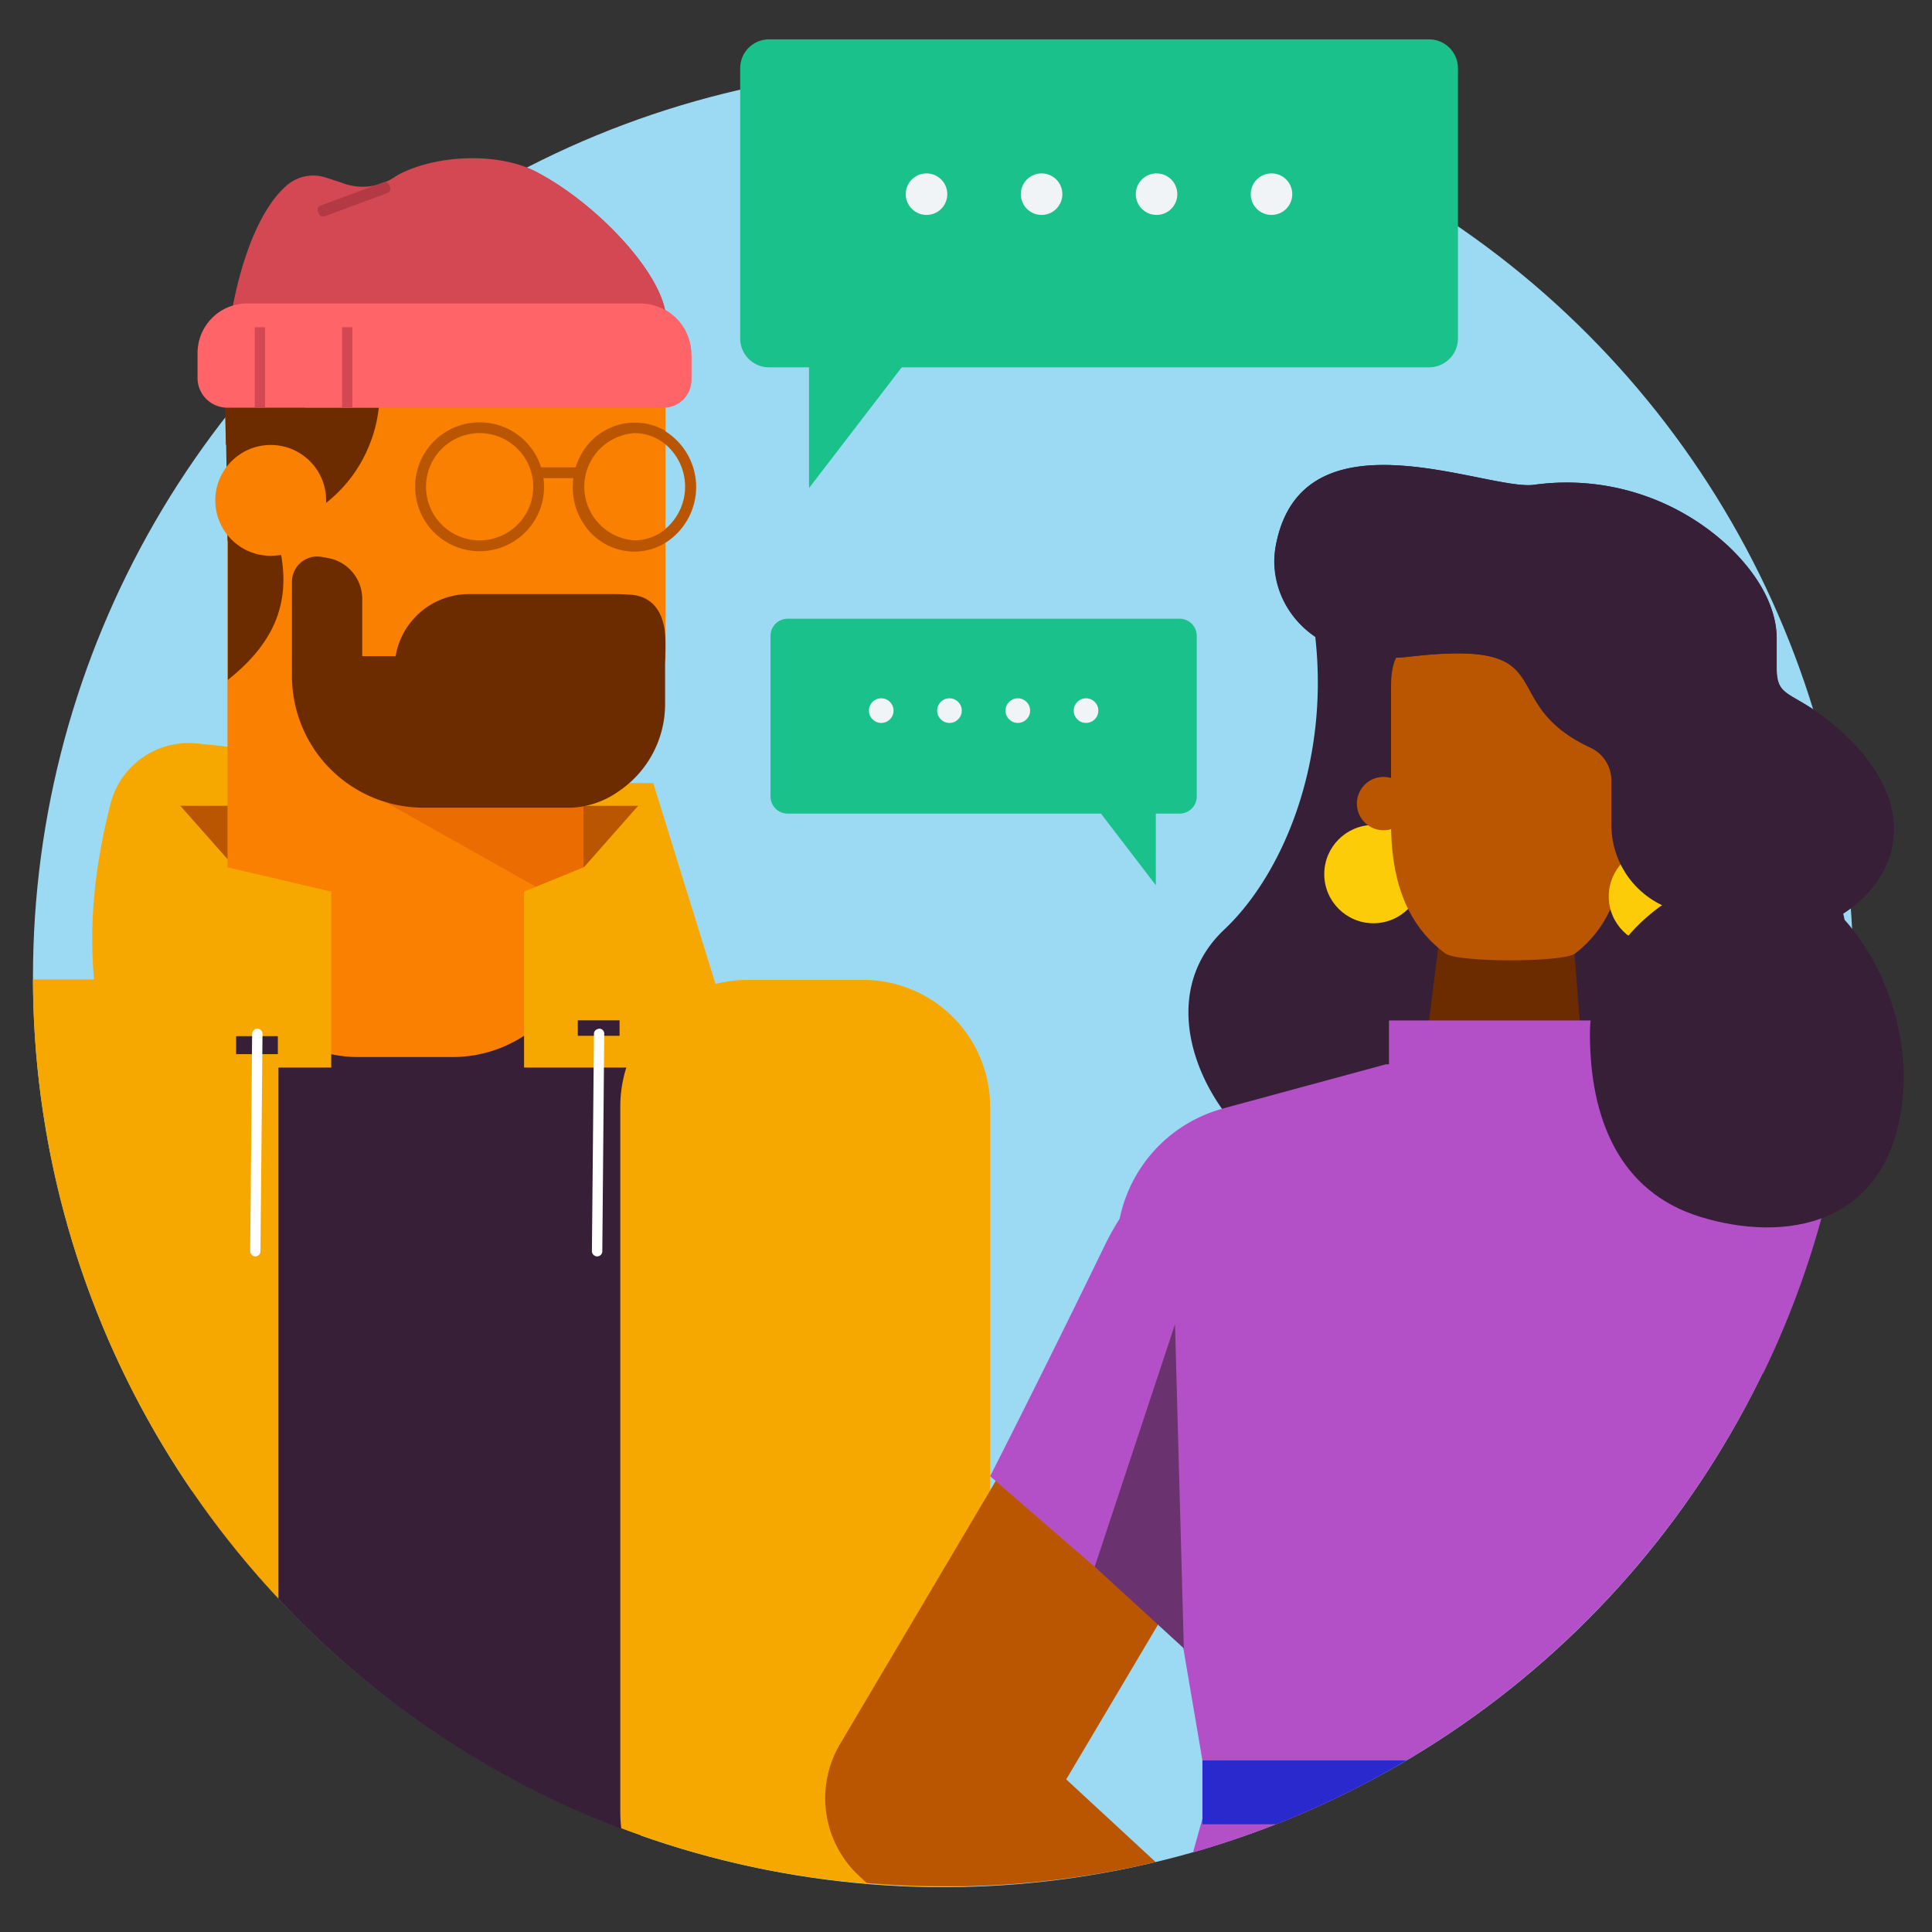
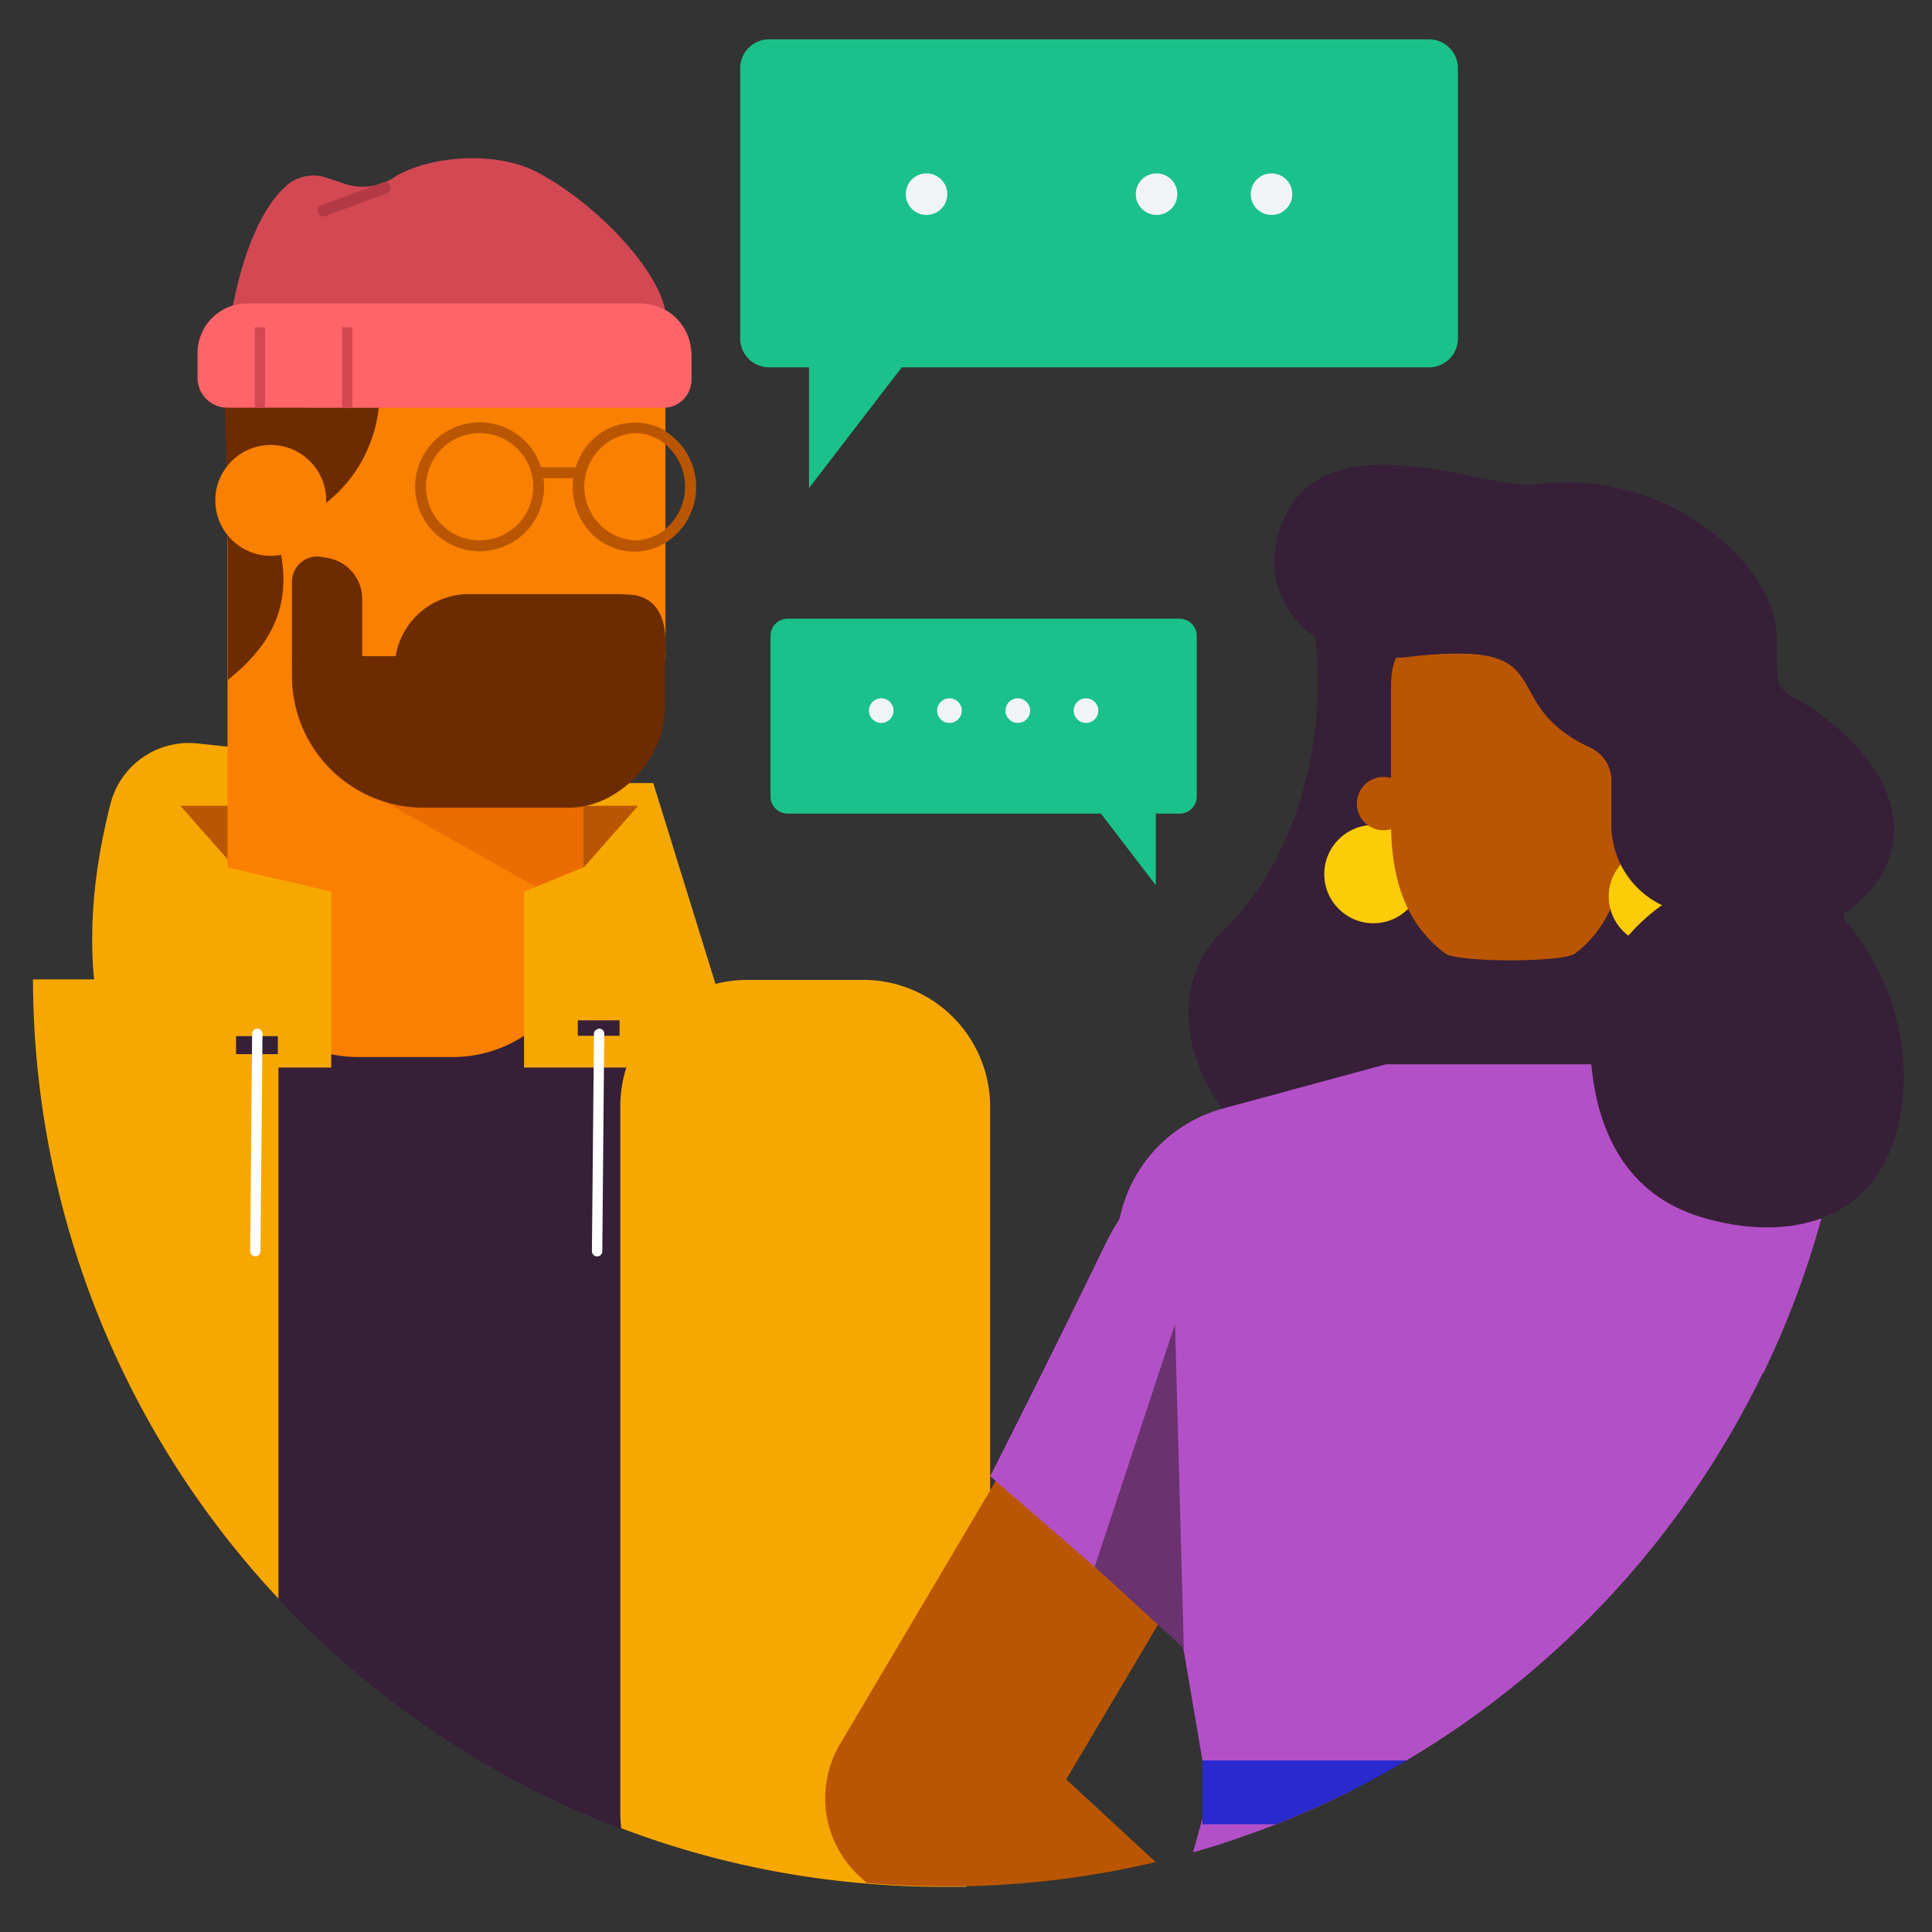
<svg xmlns="http://www.w3.org/2000/svg" width="160" height="160" viewBox="0 0 160 160">
  <rect x="0" y="0" width="160" height="160" fill="#333333" stroke="none" />
  <defs>
    <style>.cls-1{fill:none;}.cls-2{clip-path:url(#clip-path);}.cls-3{fill:#9cdaf3;}.cls-4{fill:#f7a800;}.cls-5{fill:#ba5602;}.cls-6{fill:#f98000;}.cls-7{fill:#371f38;}.cls-8{fill:#eb6c00;}.cls-9{fill:#6d2c00;}.cls-10{fill:#d34853;}.cls-11{fill:#ff6469;}.cls-12{fill:#fff;}.cls-13{clip-path:url(#clip-path-2);}.cls-14{fill:#b350c7;}.cls-15{fill:#fdcc08;}.cls-16{fill:#2929cd;}.cls-17{fill:#6a326f;}.cls-18{fill:#1bc18a;}.cls-19{fill:#f1f4f6;}.cls-20{fill:#b33a45;}</style>
    <clipPath id="clip-path">
      <circle class="cls-1" cx="78.11" cy="262.06" r="75.38" />
    </clipPath>
    <clipPath id="clip-path-2">
      <rect class="cls-1" x="4.19" y="87.91" width="9.51" height="4.73" rx="1.8" transform="translate(17.46 180.6) rotate(-179.72)" />
    </clipPath>
  </defs>
  <g id="Layer_23" data-name="Layer 23">
-     <circle class="cls-3" cx="78.11" cy="80.91" r="75.38" />
    <path class="cls-4" d="M9.31,88.41H49.18V65.06L16.36,61.57a6.7,6.7,0,0,0-7.21,5C7.21,74.19,7,81.39,9.31,88.41Z" />
    <polygon class="cls-5" points="14.93 66.73 21.65 66.73 21.65 72.33 19.88 72.33 14.93 66.73" />
    <polygon class="cls-4" points="61.4 88.41 44.15 88.41 44.15 64.85 54.1 64.85 61.4 88.41" />
    <polygon class="cls-5" points="52.85 66.73 46.14 66.73 46.14 72.33 47.91 72.33 52.85 66.73" />
    <path class="cls-6" d="M55.11,26.17V53.59q0,.38,0,.75v.06A6,6,0,0,1,55,55c0,.12,0,.24,0,.35h0a13.19,13.19,0,0,1-6.22,9.49L48.5,65l-.18.1a13.33,13.33,0,0,1-4.17,1.5,14.13,14.13,0,0,1-2.45.22H32.61a10.92,10.92,0,0,1-8.41-4.4,10.6,10.6,0,0,1-2.09-6.32V30.46c.9-1,1.84-2,2.8-2.95l0-.46h.49l.91-.88Z" />
    <path class="cls-7" d="M53.07,84.05v68c-.53-.19-1.07-.38-1.59-.58a75.33,75.33,0,0,1-28.42-19.05,74.5,74.5,0,0,1-7.14-8.89V84.05Z" />
    <path class="cls-6" d="M48.32,76.7V37H18.84V76.7h0A10.83,10.83,0,0,0,29.67,87.54h7.81A10.84,10.84,0,0,0,48.32,76.7Z" />
    <polygon class="cls-8" points="48.32 75.66 48.32 63 31.42 63 31.42 66.14 48.32 75.66" />
    <path class="cls-9" d="M25.39,43.4,22.47,44l-.36.08-2.88.62-.39.09h0v-.53h0l-.08-5.58-.07-4.15.63-.79c.15-.19.3-.38.47-.57.43-.54.88-1.07,1.33-1.6.28-.32.56-.64.85-.95l.16-.18c.9-1,1.84-2,2.8-2.95l.19,6.25L25.2,37l0,.82.15,4.88Z" />
    <path class="cls-9" d="M55.08,54.34l0,3.86a8.71,8.71,0,0,1-3.9,7.37,7.31,7.31,0,0,1-3.87,1.32H35.09A10.9,10.9,0,0,1,24.18,56h0V54.34Z" />
    <path class="cls-9" d="M55.11,53.41v-.24c0-1.93-.68-3.59-2.59-3.89-.31-.05-1.34-.08-1.67-.08h-12a6.16,6.16,0,0,0-6.17,6.16H55A13.88,13.88,0,0,0,55.11,53.41Z" />
    <path class="cls-9" d="M31.37,33.76A11.59,11.59,0,0,1,30.53,37a11.45,11.45,0,0,1-3.21,4.39,2.51,2.51,0,0,1-.32.25,9.66,9.66,0,0,1-1.63,1.06,7.26,7.26,0,0,1-2.86.82l-.4-.75-2.42-4.51V37l.05-3.22v-.57c.43-.54.88-1.07,1.33-1.6.28-.32.56-.64.85-.95l.16-.18c.9-1,1.84-2,2.8-2.95l0-.46h.49l.91-.88,1-.9,2.19.05.45.85.17.33c.09.18.18.36.26.55A12.34,12.34,0,0,1,31.37,33.76Z" />
    <path class="cls-9" d="M22.87,44.16l-4-1.21V56.31c3.6-2.88,5.32-6.14,4.32-10.82Z" />
    <circle class="cls-6" cx="22.42" cy="41.44" r="4.59" />
    <path class="cls-5" d="M45,39.6a4.5,4.5,0,0,0-.19-.9,5.34,5.34,0,0,0-10.43,1.61,5.34,5.34,0,1,0,10.68,0A4.17,4.17,0,0,0,45,39.6Zm-5.28,5.15a4.44,4.44,0,1,1,4.44-4.44A4.44,4.44,0,0,1,39.75,44.75Z" />
    <path class="cls-5" d="M55.11,35.69A4.92,4.92,0,0,0,52.54,35a5.06,5.06,0,0,0-4.22,2.32,5.48,5.48,0,0,0-.65,1.41,4.5,4.5,0,0,0-.19.9,5.44,5.44,0,0,0,.84,3.72,5,5,0,0,0,4.22,2.33,4.84,4.84,0,0,0,2.57-.73,5.46,5.46,0,0,0,0-9.23Zm0,8.13a4,4,0,0,1-2.57.93,4.45,4.45,0,0,1,0-8.88,4,4,0,0,1,2.57.93,4.58,4.58,0,0,1,0,7Z" />
    <rect class="cls-5" x="44.62" y="38.7" width="3.54" height="0.9" />
    <path class="cls-10" d="M55.11,27.05H25.38l.91-.88,1-.9.16-.14A75.6,75.6,0,0,1,43.6,13.88a7.91,7.91,0,0,1,.84.37c4.69,2.44,9.88,7.8,10.63,11.41A3.65,3.65,0,0,1,55.11,27.05Z" />
    <path class="cls-11" d="M57.26,29.38v2.07a2.31,2.31,0,0,1-2.15,2.3H19.3c.15-.19.3-.38.47-.57.43-.54.88-1.07,1.33-1.6.28-.32.56-.64.85-.95l.16-.18c.9-1,1.84-2,2.8-2.95l0-.46h.49l.91-.88,1-.9.16-.14H53a4.24,4.24,0,0,1,4.25,4.25Z" />
    <path class="cls-10" d="M22,30.64v3.12H21.1V31.59C21.38,31.27,21.66,31,22,30.64Z" />
    <rect class="cls-10" x="28.33" y="27.1" width="0.85" height="6.66" />
    <path class="cls-9" d="M30,54.4H24.18V48.18a2.09,2.09,0,0,1,2.46-2.06l.51.09A3.45,3.45,0,0,1,30,49.61Z" />
    <polygon class="cls-4" points="43.4 88.41 53.42 88.41 53.42 69.75 43.4 73.84 43.4 88.41" />
    <polygon class="cls-4" points="27.43 88.41 9.98 88.41 9.98 69.75 27.43 73.84 27.43 88.41" />
    <rect class="cls-7" x="47.85" y="84.5" width="3.46" height="1.28" />
    <path class="cls-12" d="M49.45,104.05h0a.44.44,0,0,1-.43-.44l.17-18c0-.23.18-.38.43-.42a.41.41,0,0,1,.42.43l-.16,18.05A.43.43,0,0,1,49.45,104.05Z" />
    <path class="cls-4" d="M82,91.63v58.48a10.46,10.46,0,0,1-2,6.15l-1.92,0q-3.19,0-6.33-.27a74.39,74.39,0,0,1-18.71-4c-.53-.19-1.07-.38-1.59-.58a11.59,11.59,0,0,1-.08-1.33V91.63a10.69,10.69,0,0,1,.5-3.22A10.3,10.3,0,0,1,53.07,86c.11-.18.23-.35.35-.51a10.54,10.54,0,0,1,5.82-4,10.7,10.7,0,0,1,2.68-.34H71.5A10.52,10.52,0,0,1,82,91.63Z" />
    <path class="cls-4" d="M23.06,81.11v51.28A75.3,75.3,0,0,1,2.73,81.11Z" />
    <rect class="cls-7" x="19.55" y="85.81" width="3.46" height="1.49" />
    <path class="cls-12" d="M21.14,104.05h0a.44.44,0,0,1-.42-.44l.16-18a.44.44,0,0,1,.43-.42h0a.43.43,0,0,1,.43.43l-.17,18.05A.43.43,0,0,1,21.14,104.05Z" />
    <g class="cls-13">
-       <rect class="cls-1" x="4.2" y="85.65" width="9.65" height="9.65" transform="translate(-81.49 99.06) rotate(-89.72)" />
-     </g>
+       </g>
    <path class="cls-14" d="M111.86,148.32c-2,1-4.08,1.93-6.19,2.76s-4.53,1.66-6.87,2.33l.78-2.8,1.35-4.82.06-.21.83.21Z" />
    <path class="cls-7" d="M143.72,83.86c0,7-9,10.58-15.86,8.47-6.7-2.07-10-6.75-10-13.76s6.74-13.22,13.75-13.22S143.72,76.85,143.72,83.86Z" />
    <path class="cls-7" d="M101.37,77c4.82-4.53,8.77-13.79,7.54-24.39l31.84,0c1.3,3.7,1.67,9.09,1.86,14.8a4.72,4.72,0,0,0,4.68,4.13h0a5.54,5.54,0,0,1,5.54,5.53v2.2a5.54,5.54,0,0,1-5.54,5.54h-9.94L113.58,98.14C104.15,100,93,84.92,101.37,77Z" />
-     <polygon class="cls-9" points="120.02 71.14 129.78 70.99 131.62 94.88 117.06 94.86 120.02 71.14" />
    <circle class="cls-15" cx="113.74" cy="72.39" r="4.07" />
    <path class="cls-5" d="M134.85,65.87v-9c0-4.12-7.31-4-12.79-4h-.39c-4.31,0-6.47-.14-6.47,4V68.19c0,4.18,1,8.18,4.49,10.77,1,.76,9.79.76,10.76,0,2.62-2,3.65-4.85,4.17-8C134.75,70.24,134.85,66.73,134.85,65.87Z" />
    <circle class="cls-15" cx="137.3" cy="74.24" r="4.07" />
    <circle class="cls-5" cx="114.58" cy="66.55" r="2.21" />
    <circle class="cls-5" cx="134.04" cy="66.55" r="2.21" />
    <path class="cls-14" d="M150.78,93.59a12.33,12.33,0,0,1,1.43,1.14,74.31,74.31,0,0,1-6.23,19,75.7,75.7,0,0,1-29.5,32.06H99.58L98,136.51h0l-.07-.4h0l-.66-4L97,130h0l-2.12-12.8h0L92.72,104.4a10.45,10.45,0,0,1,0-3.44,11.93,11.93,0,0,1,8.47-9.13l.72-.2,12.87-3.49h18.74l7.11,1.93h0l5.84,1.58a13.82,13.82,0,0,1,2,.68h0a14.55,14.55,0,0,1,1.37.68l0,0,.82.52Z" />
    <path class="cls-16" d="M116.48,145.79q-2.27,1.35-4.62,2.53c-2,1-4.08,1.93-6.19,2.76H99.58v-5.29Z" />
    <path class="cls-7" d="M153.27,75.22c-.21.15-.42.3-.64.43a10.84,10.84,0,0,1-10.29.9,7.57,7.57,0,0,1-1.28-.76,1.7,1.7,0,0,1-.22-.15,7.33,7.33,0,0,1-6.39-3.71,3.6,3.6,0,0,1-.2-.39,6.9,6.9,0,0,1-.75-2.86,2.55,2.55,0,0,1,0-.39V64.62a1.48,1.48,0,0,0,0-.21,2.93,2.93,0,0,0-1.69-2.48c-8.25-3.82-1.88-9.06-15-7.56q-.6.08-1.17.09a10.8,10.8,0,0,1-6.71-1.74,7.51,7.51,0,0,1-3.28-7.47c2.12-11.63,17.52-4.57,21.4-5.1a19.65,19.65,0,0,1,16,5c2.42,2.26,4.08,5,4.09,7.7v2.41c0,2.17.78,2,3,3.47A75.15,75.15,0,0,1,153.27,75.22Z" />
    <path class="cls-5" d="M97.89,131.11l-.58,1L96,134.36l-.09.17L88.3,147.36l7.41,6.85a75.72,75.72,0,0,1-15.68,2l-1.92,0q-3.19,0-6.33-.27l-.62-.57a8.79,8.79,0,0,1-1.6-10.92L82,123.43l.46-.79.55-.92,8.6,5.08L97,130h0l.92.54.28.17-.27.44Z" />
    <path class="cls-14" d="M116.1,91.14,100,137.85l-18-15.6s4.25-8.32,9.5-19.13a21.29,21.29,0,0,1,19.16-12Z" />
    <path class="cls-14" d="M150.78,93.59l1.47.94a1.18,1.18,0,0,1,0,.2,74.31,74.31,0,0,1-6.23,19l-14.47-14.1,17-7.3h0l.19-.08s.43.28,1.18.76l0,0,.82.52Z" />
    <polygon class="cls-17" points="98.04 136.51 97.31 109.67 90.66 129.75 98.04 136.51" />
-     <rect class="cls-14" x="115.03" y="84.51" width="18.2" height="4.29" />
    <path class="cls-1" d="M153.48,80.91a75.49,75.49,0,0,1-1.23,13.62,1.18,1.18,0,0,1,0,.2,74.31,74.31,0,0,1-6.23,19,75.7,75.7,0,0,1-29.5,32.06q-2.27,1.35-4.62,2.53c-2,1-4.08,1.93-6.19,2.76s-4.53,1.66-6.87,2.33h0c-1,.29-2,.56-3.08.8a75.72,75.72,0,0,1-15.68,2l-1.92,0q-3.19,0-6.33-.27a74.39,74.39,0,0,1-18.71-4c-.53-.19-1.07-.38-1.59-.58a75.33,75.33,0,0,1-28.42-19.05A75.3,75.3,0,0,1,2.73,81.11v-.2A75,75,0,0,1,18.67,34.55l.63-.79c.15-.19.3-.38.47-.57.43-.54.88-1.07,1.33-1.6.28-.32.56-.64.85-.95l.16-.18c.9-1,1.84-2,2.8-2.95l.47-.46.91-.88,1-.9.16-.14A75.35,75.35,0,0,1,153.27,75.22C153.41,77.1,153.48,79,153.48,80.91Z" />
    <path class="cls-18" d="M120.74,28a2.39,2.39,0,0,1-2.37,2.42H63.67A2.39,2.39,0,0,1,61.3,28V5.68a2.39,2.39,0,0,1,2.37-2.42h54.7a2.39,2.39,0,0,1,2.37,2.42Z" />
    <polygon class="cls-18" points="67 40.42 67 28.92 75.83 28.92 67 40.42" />
    <circle class="cls-19" cx="76.73" cy="16.08" r="1.72" />
-     <circle class="cls-19" cx="86.26" cy="16.08" r="1.72" />
    <circle class="cls-19" cx="95.78" cy="16.08" r="1.72" />
    <circle class="cls-19" cx="105.3" cy="16.08" r="1.72" />
    <path class="cls-9" d="M18.71,36.84,25.39,36l-.59-11.7s-6.72.11-6.32,3.33Z" />
    <path class="cls-10" d="M23.65,15.44A3.36,3.36,0,0,1,27,14.71l1.24.4a4.76,4.76,0,0,0,4.59-.55h0c3.11-1.76,8.46-2,11.62-.31,5.34,2.79,11.32,9.33,10.67,12.8H19S20,18.77,23.65,15.44Z" />
    <path class="cls-11" d="M20.47,25.13H53a4.25,4.25,0,0,1,4.25,4.25v2.07a2.31,2.31,0,0,1-2.31,2.31H18.82a2.46,2.46,0,0,1-2.46-2.46V29.24A4.11,4.11,0,0,1,20.47,25.13Z" />
    <rect class="cls-10" x="21.1" y="27.1" width="0.85" height="6.66" />
    <rect class="cls-10" x="28.33" y="27.1" width="0.85" height="6.66" />
    <rect class="cls-20" x="26.17" y="16.03" width="6.3" height="0.95" rx="0.36" transform="translate(-3.91 11.22) rotate(-20.34)" />
    <path class="cls-18" d="M63.81,65.94a1.42,1.42,0,0,0,1.41,1.44H97.7a1.42,1.42,0,0,0,1.41-1.44V52.68a1.42,1.42,0,0,0-1.41-1.44H65.22a1.42,1.42,0,0,0-1.41,1.44Z" />
    <polygon class="cls-18" points="95.72 73.31 95.72 66.47 90.48 66.47 95.72 73.31" />
    <circle class="cls-19" cx="89.94" cy="58.85" r="1.02" />
    <circle class="cls-19" cx="84.29" cy="58.85" r="1.02" />
    <circle class="cls-19" cx="78.63" cy="58.85" r="1.02" />
    <circle class="cls-19" cx="72.98" cy="58.85" r="1.02" />
    <path class="cls-7" d="M157.58,90.9c-1.09,10.82-9.9,12-16.78,9.87-6.7-2.06-9.13-8.15-9.13-15.16s6.74-13.22,13.75-13.22S158.45,82.27,157.58,90.9Z" />
    <path class="cls-7" d="M105.64,45.26c2.12-11.64,17.52-4.58,21.4-5.11a19.63,19.63,0,0,1,16,5c2.42,2.25,4.08,5,4.09,7.7h0v2.4c-.07,2.78,1.31,1.75,5.16,5.15,12.35,10.93-3.4,21.43-11.48,15.28a7.36,7.36,0,0,1-7.36-7.36V64.62h0a3,3,0,0,0-1.7-2.68c-8.25-3.83-1.88-9.07-15-7.56C108.87,55.29,104.79,50,105.64,45.26Z" />
  </g>
</svg>